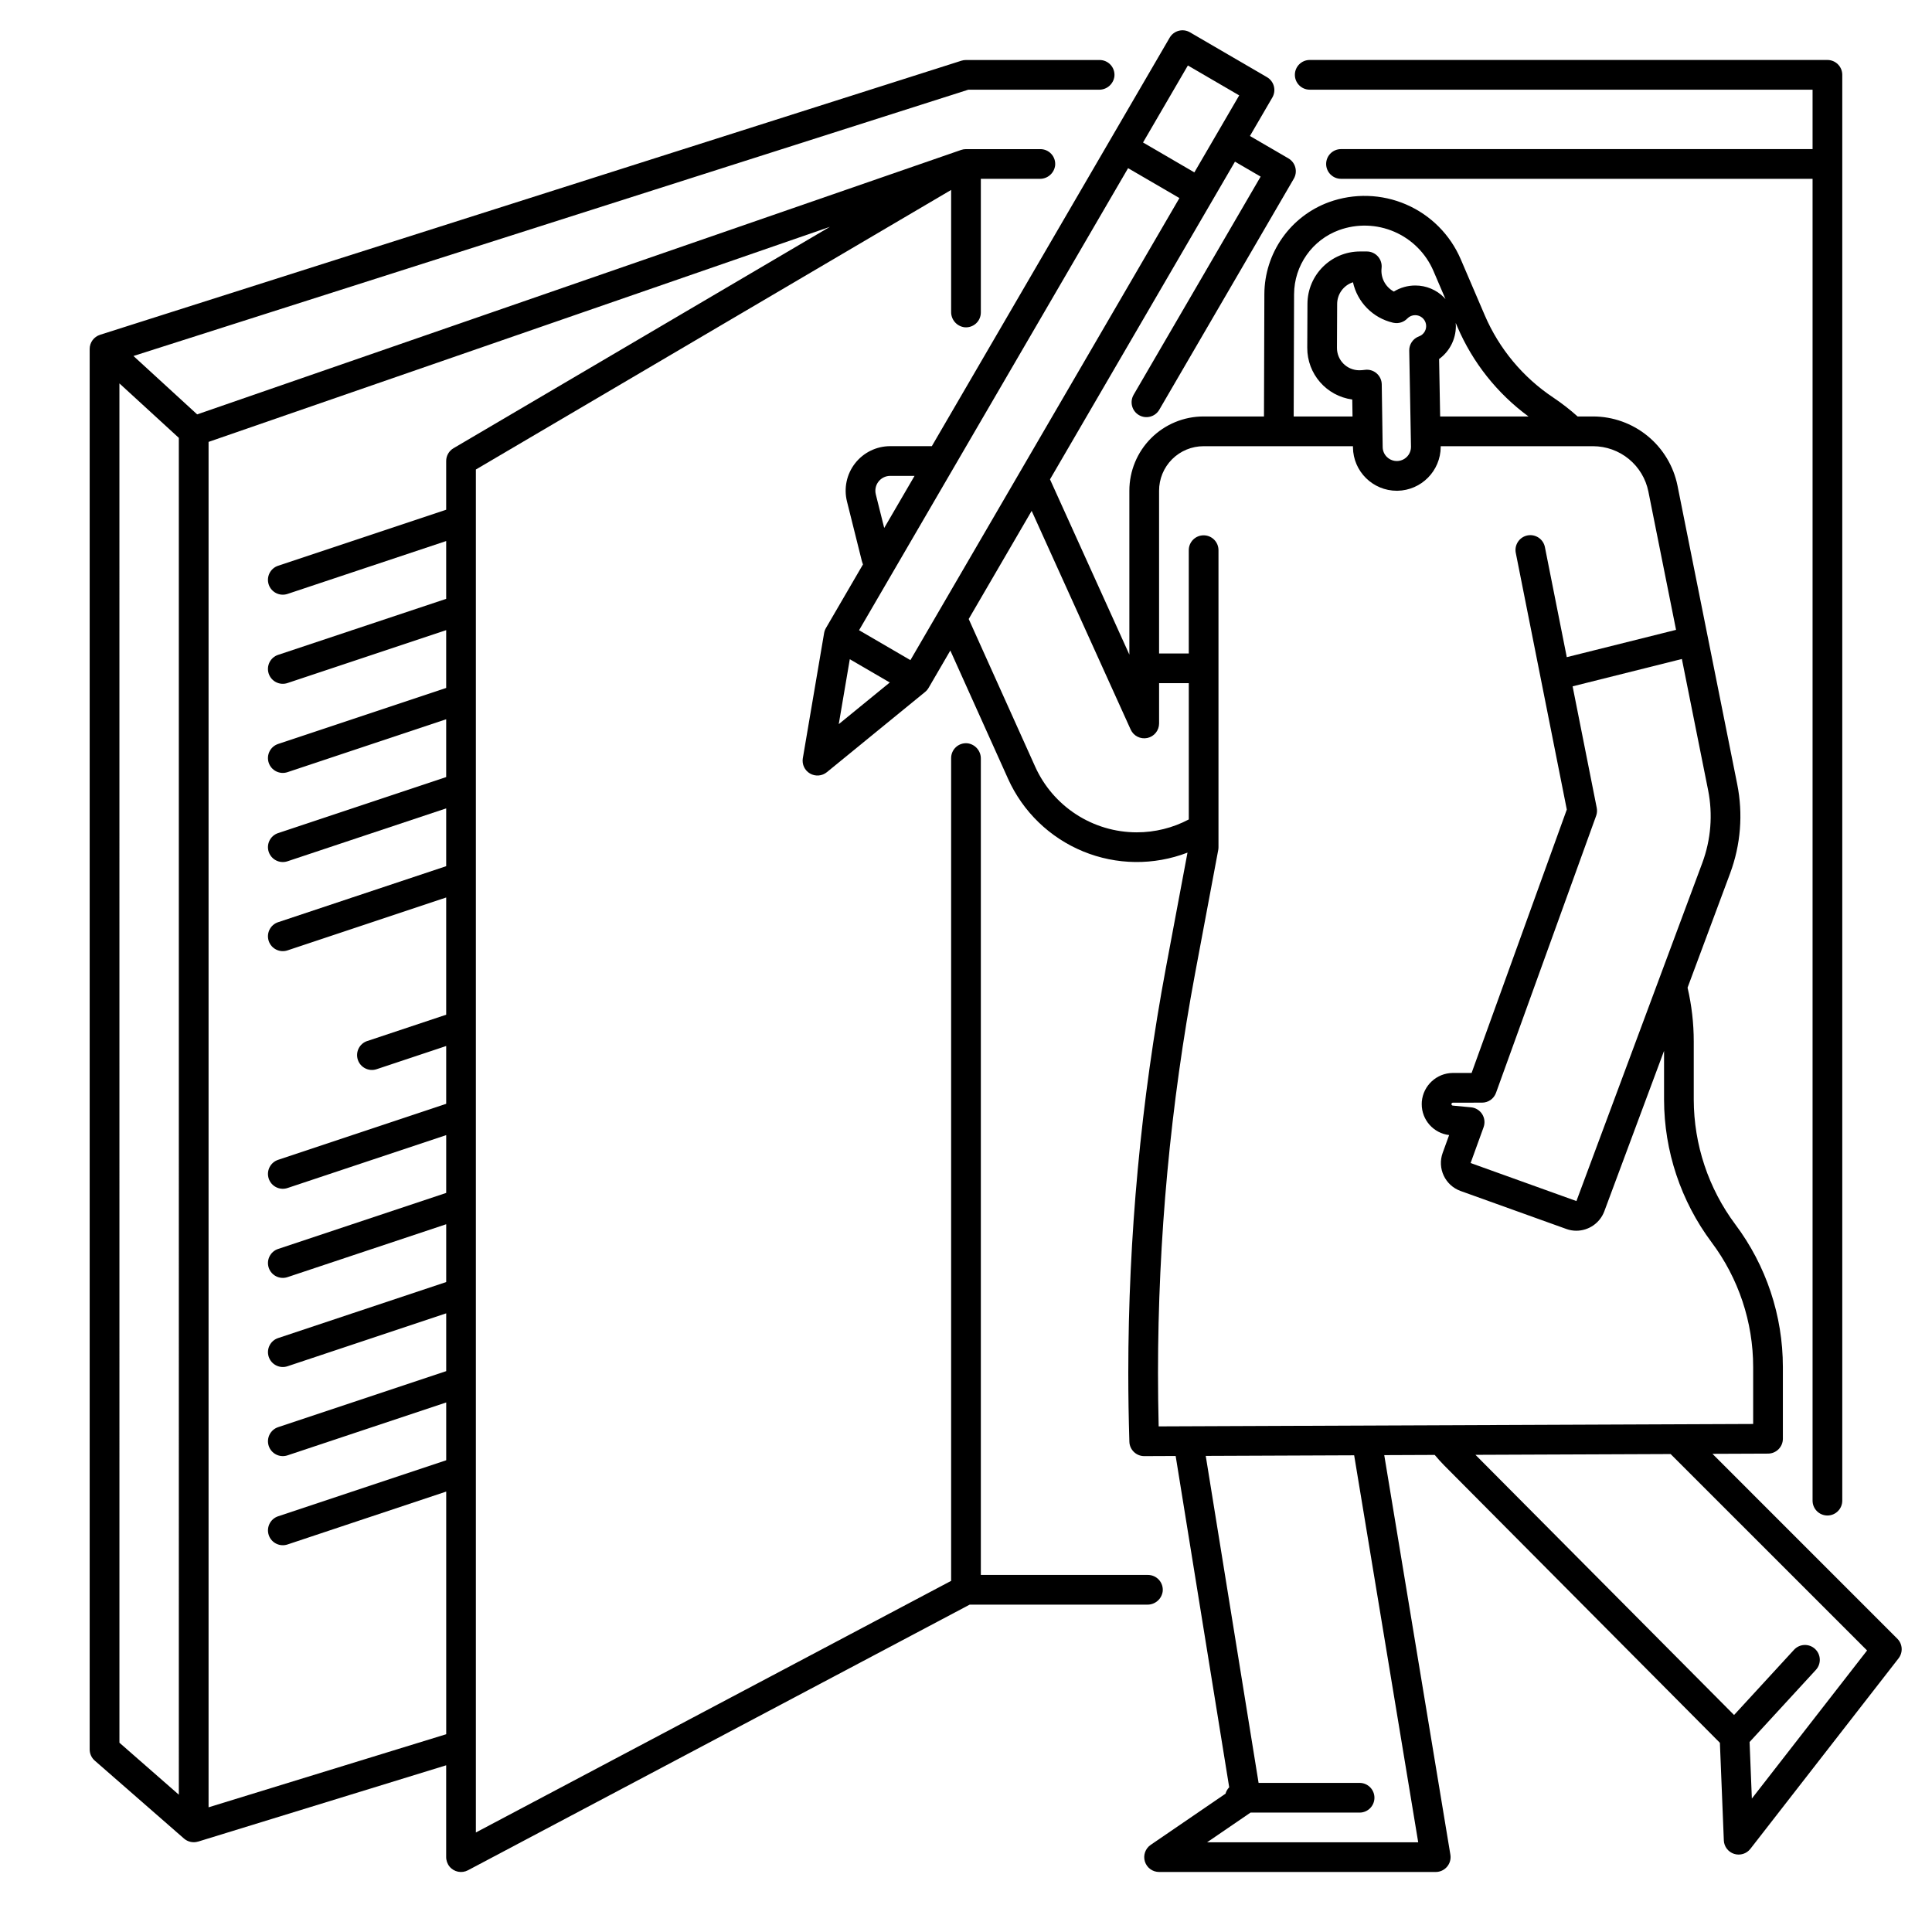
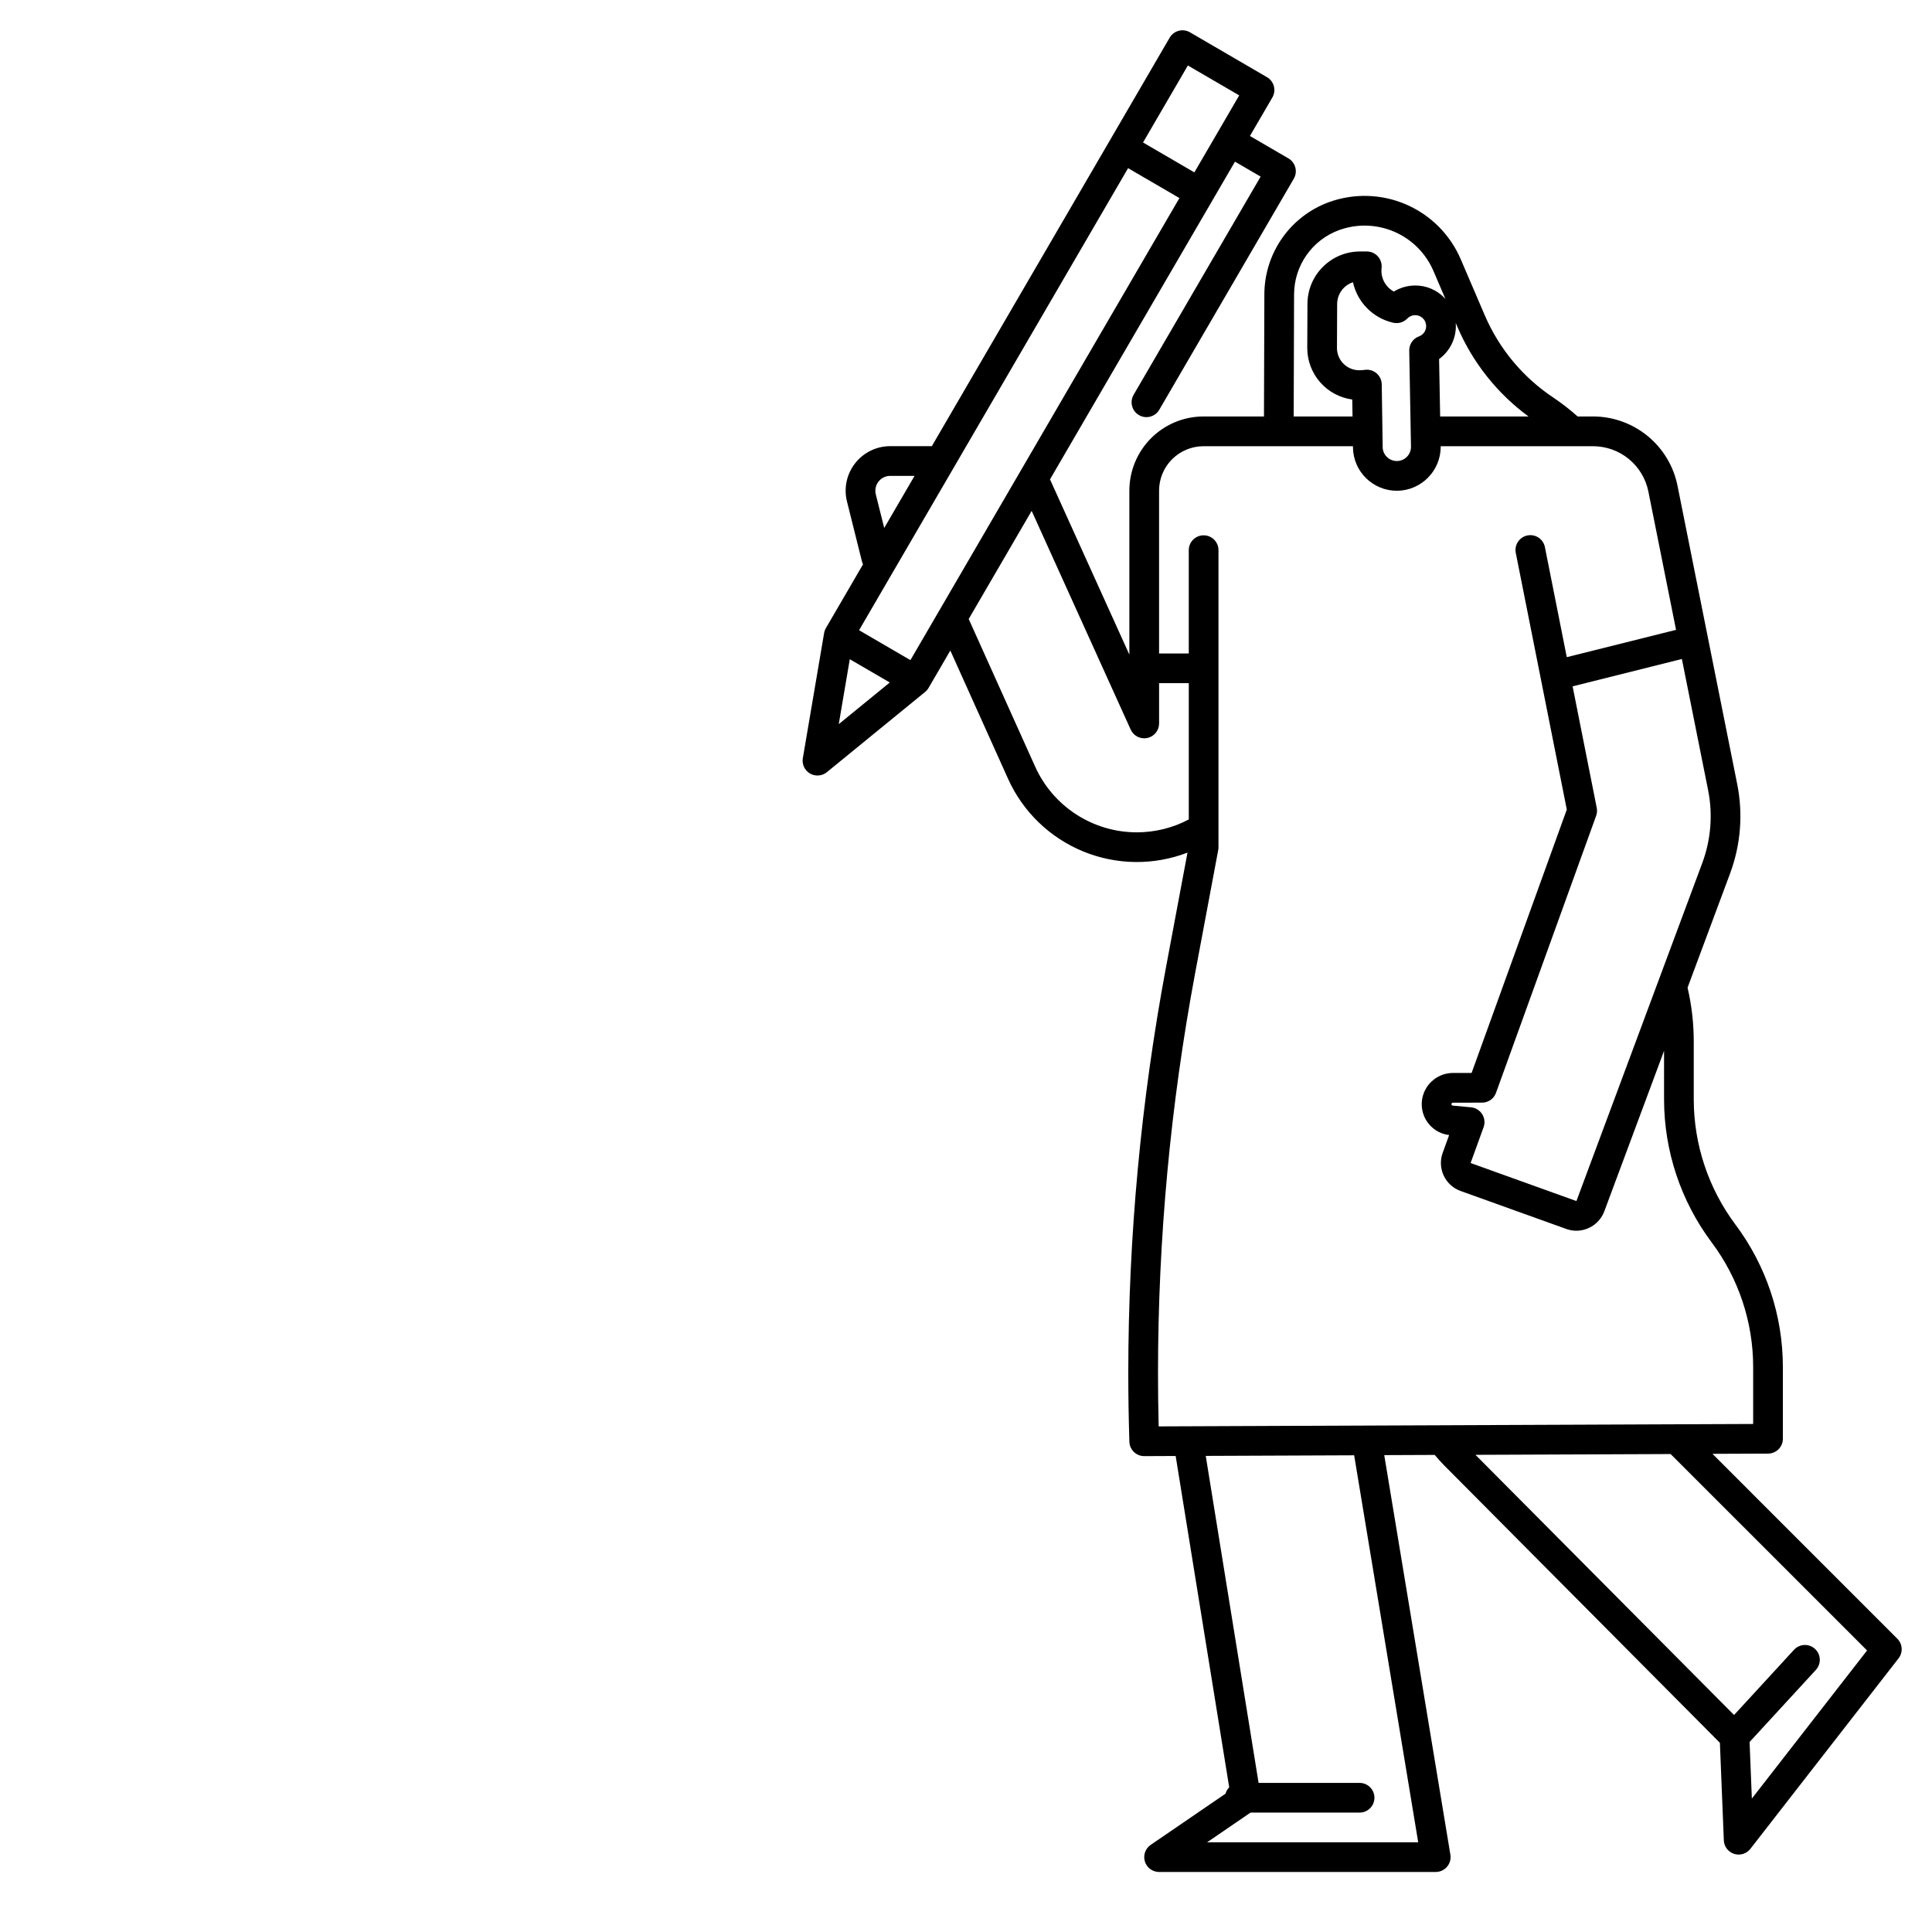
<svg xmlns="http://www.w3.org/2000/svg" fill="#000000" width="800px" height="800px" version="1.1" viewBox="144 144 512 512">
  <g>
-     <path d="m491.09 167.77h133.26v15.746h-124.97c-2.172 0-3.938 1.762-3.938 3.934 0 2.176 1.766 3.938 3.938 3.938h124.97v350.3c0 2.172 1.762 3.938 3.938 3.938 2.172 0 3.934-1.766 3.934-3.938v-377.86c0-1.043-0.414-2.043-1.152-2.781-0.738-0.738-1.738-1.152-2.781-1.152h-137.2c-2.172 0-3.934 1.762-3.934 3.934 0 2.176 1.762 3.938 3.934 3.938z" />
-     <path d="m196.51 632.04 65.73-20.219v24.234c-0.02 0.945 0.293 1.867 0.887 2.602 1.188 1.449 3.231 1.859 4.887 0.984l132.96-70.395h47.07c2.066 0.035 3.828-1.496 4.086-3.547 0.109-1.105-0.254-2.207-1-3.031-0.746-0.824-1.809-1.293-2.918-1.293h-44.281v-216.31c0.035-2.066-1.496-3.828-3.547-4.086-1.105-0.109-2.207 0.254-3.031 1-0.824 0.746-1.293 1.805-1.293 2.918v218.05l-125.95 66.68v-361.2l125.95-74.09v32.309c-0.035 2.07 1.496 3.832 3.551 4.086 1.105 0.109 2.203-0.254 3.027-1 0.824-0.746 1.293-1.805 1.293-2.918v-35.422h15.605c2.07 0.035 3.832-1.496 4.086-3.551 0.109-1.105-0.254-2.207-1-3.027-0.746-0.824-1.805-1.293-2.918-1.293h-19.707c-0.441 0-0.875 0.07-1.289 0.215l-202.46 70.082-16.879-15.477 221.23-70.566h34.645c2.066 0.035 3.832-1.496 4.086-3.551 0.109-1.105-0.254-2.203-1-3.027-0.746-0.824-1.805-1.293-2.918-1.293h-35.422c-0.406 0-0.812 0.062-1.199 0.184l-228.29 72.641v0.004c-1.629 0.52-2.738 2.035-2.738 3.75v371.14c0 1.133 0.488 2.215 1.344 2.961l23.648 20.652c1.027 0.895 2.441 1.199 3.742 0.801zm-5.117-12.426-15.742-13.777-0.004-360.23 15.746 14.434zm72.789-356.83c-1.203 0.707-1.941 2-1.941 3.394v12.906l-44.543 14.848c-2.059 0.688-3.176 2.914-2.488 4.977s2.918 3.176 4.981 2.492l42.051-14.02v15.316l-44.543 14.848c-2.059 0.688-3.176 2.918-2.488 4.981s2.918 3.176 4.981 2.488l42.051-14.016v15.316l-44.543 14.848c-2.059 0.688-3.176 2.918-2.488 4.981s2.918 3.176 4.981 2.488l42.051-14.016v15.316l-44.543 14.848c-2.059 0.688-3.176 2.914-2.488 4.977s2.918 3.18 4.981 2.492l42.051-14.02v15.316l-44.543 14.848c-2.059 0.688-3.176 2.918-2.488 4.981s2.918 3.176 4.981 2.488l42.051-14.016v31.062l-20.926 6.977v-0.004c-2.062 0.688-3.176 2.918-2.488 4.981s2.918 3.176 4.981 2.488l18.434-6.144v15.316l-44.543 14.848c-2.059 0.688-3.176 2.918-2.488 4.981s2.918 3.176 4.981 2.488l42.051-14.016v15.316l-44.543 14.848c-2.059 0.688-3.176 2.918-2.488 4.981s2.918 3.176 4.981 2.488l42.051-14.016v15.316l-44.543 14.848c-2.059 0.688-3.176 2.914-2.488 4.977s2.918 3.18 4.981 2.492l42.051-14.02v15.316l-44.543 14.848c-2.059 0.688-3.176 2.918-2.488 4.981s2.918 3.176 4.981 2.488l42.051-14.016v15.316l-44.543 14.848c-2.059 0.688-3.176 2.918-2.488 4.981s2.918 3.176 4.981 2.488l42.051-14.016v64.305l-62.977 19.367v-361.85l164.67-57z" />
    <path d="m597.82 529.28 14.742-0.059h-0.004c2.168-0.012 3.922-1.77 3.922-3.938v-19.012c-0.004-13.625-4.422-26.883-12.598-37.785-7.129-9.551-10.992-21.145-11.02-33.062v-15.43c0-4.797-0.551-9.578-1.641-14.254l11.285-30.309-0.004 0.004c2.805-7.539 3.457-15.707 1.883-23.598l-15.832-79.141c-1.043-5.164-3.84-9.809-7.914-13.148s-9.176-5.172-14.445-5.18h-4.109c-2.027-1.816-4.18-3.488-6.441-5.004-8.059-5.363-14.379-12.961-18.188-21.859l-6.34-14.789c-2.789-6.512-7.965-11.707-14.465-14.523-6.5-2.812-13.832-3.031-20.488-0.613-4.988 1.828-9.297 5.137-12.352 9.484-3.055 4.344-4.711 9.52-4.742 14.832l-0.105 32.473h-15.988c-5.223-0.008-10.23 2.062-13.926 5.758-3.691 3.691-5.762 8.699-5.758 13.922v43.434l-21.031-46.445 49.02-84.195 6.801 3.961-33.664 57.824h0.004c-1.094 1.879-0.457 4.289 1.418 5.383 1.879 1.094 4.289 0.457 5.383-1.422l35.648-61.227c0.523-0.902 0.672-1.977 0.402-2.988-0.266-1.008-0.922-1.871-1.824-2.394l-10.203-5.941 5.941-10.203c0.523-0.902 0.668-1.977 0.402-2.988-0.266-1.008-0.922-1.871-1.824-2.394l-20.41-11.887c-1.879-1.094-4.289-0.457-5.383 1.422l-63.027 108.25h-11.031c-3.637 0-7.066 1.676-9.305 4.543-2.238 2.863-3.031 6.602-2.148 10.129l3.941 15.77c0.078 0.309 0.195 0.602 0.297 0.898l-9.824 16.875c-0.238 0.41-0.398 0.855-0.477 1.32l-5.637 33.152-0.004 0.004c-0.273 1.617 0.48 3.234 1.898 4.059 1.418 0.828 3.199 0.688 4.473-0.352l26.047-21.27c0.363-0.301 0.672-0.66 0.91-1.07l5.762-9.898 15.301 33.996v0.004c3.926 8.715 11.043 15.598 19.887 19.234 8.84 3.637 18.738 3.75 27.664 0.32l-5.695 30.375c-6.637 35.457-9.984 71.453-9.996 107.53 0 5.953 0.098 12.082 0.289 18.219 0.066 2.125 1.809 3.812 3.934 3.812h0.016l8.316-0.035 14.188 87.793v0.004c-0.465 0.473-0.801 1.059-0.977 1.699l-19.828 13.562c-1.426 0.977-2.047 2.766-1.539 4.414 0.512 1.648 2.035 2.769 3.762 2.769h73.316c1.156 0 2.254-0.508 3-1.391 0.75-0.879 1.07-2.047 0.883-3.188l-17.527-105.89 13.375-0.055c0.797 0.953 1.629 1.891 2.519 2.789l73.055 73.504 1.043 25.836-0.004 0.004c0.062 1.652 1.152 3.086 2.727 3.594 1.574 0.504 3.297-0.027 4.312-1.332l39.273-50.488h-0.004c1.219-1.566 1.082-3.797-0.324-5.199zm-8.105-210.64 6.949 34.742c1.289 6.457 0.754 13.141-1.539 19.312l-33.355 89.598-28.043-10.078 3.445-9.504h-0.004c0.414-1.145 0.277-2.418-0.375-3.449-0.652-1.027-1.746-1.699-2.957-1.812l-4.828-0.453v0.004c-0.211-0.023-0.371-0.207-0.363-0.418 0.016-0.199 0.184-0.355 0.383-0.359l7.734-0.012c1.656 0 3.133-1.039 3.695-2.598l26.539-73.426c0.242-0.672 0.297-1.402 0.156-2.106l-6.394-32.195zm-59.496-88.031c4.051 9.465 10.562 17.672 18.859 23.766h-23.422l-0.281-15.227c2.773-2.016 4.422-5.231 4.445-8.66 0-0.305-0.016-0.605-0.039-0.906zm-43.277-8.684h0.004c0.02-3.699 1.172-7.305 3.301-10.332 2.129-3.031 5.129-5.336 8.605-6.609 4.766-1.734 10.016-1.578 14.672 0.438 4.656 2.016 8.363 5.734 10.359 10.398l3.188 7.441c-0.125-0.141-0.242-0.285-0.375-0.418v-0.004c-2.004-2.035-4.742-3.18-7.602-3.18-2.019-0.008-3.996 0.551-5.715 1.609-2.254-1.223-3.543-3.691-3.246-6.238 0.125-1.117-0.227-2.231-0.973-3.07-0.75-0.836-1.816-1.316-2.941-1.316h-1.797 0.004c-7.68 0-13.91 6.211-13.938 13.887l-0.051 11.625c-0.031 6.922 5.07 12.789 11.926 13.719l0.07 4.5h-15.594zm30.91 36.344v0.039 0.059l0.074 3.938v0.129l0.004-0.004c-0.004 1.512-0.906 2.871-2.301 3.457-1.391 0.586-2.996 0.281-4.078-0.777-0.715-0.695-1.125-1.648-1.129-2.648l-0.062-4.133v-0.023-0.035l-0.184-12.414c-0.016-1.133-0.523-2.207-1.387-2.941-0.863-0.738-2.004-1.062-3.129-0.895-0.488 0.07-0.98 0.105-1.477 0.105-1.566-0.008-3.066-0.641-4.168-1.754s-1.715-2.617-1.707-4.184l0.051-11.633c0.008-2.621 1.699-4.941 4.191-5.754 1.172 5.293 5.262 9.449 10.535 10.699 0.062 0.016 0.125 0.027 0.188 0.039l0.109 0.02c1.305 0.246 2.648-0.188 3.566-1.148 0.547-0.574 1.305-0.895 2.094-0.887h0.02c1.402 0.008 2.598 1.016 2.84 2.394 0.246 1.379-0.531 2.738-1.848 3.223-1.582 0.574-2.625 2.09-2.594 3.773zm-59.055-96.914 13.605 7.922-5.938 10.199-5.945 10.207-13.605-7.922zm-81.984 110.27c0.746-0.957 1.891-1.516 3.102-1.512h6.449l-8.039 13.805-2.231-8.914 0.004 0.004c-0.297-1.18-0.031-2.43 0.715-3.383zm-10.535 64.281 2.926-17.207 10.594 6.168zm18.992-16.965-13.609-7.926 71.293-122.45 13.605 7.922zm59.984 45.637c-5.688-0.004-11.254-1.648-16.027-4.738-4.777-3.086-8.559-7.484-10.898-12.668l-17.613-39.129 16.684-28.656 26.242 57.957v-0.004c0.762 1.695 2.606 2.625 4.422 2.234 1.812-0.391 3.109-2 3.106-3.856v-10.676h7.871v36.121c-4.246 2.246-8.98 3.418-13.785 3.414zm74.586 267.65h-55.949l11.512-7.871h28.902c2.172 0 3.934-1.762 3.934-3.938 0-2.172-1.762-3.934-3.934-3.934h-26.766l-14.004-86.656 39.332-0.16zm-68.781-110.22c-0.117-4.769-0.176-9.512-0.176-14.145 0.008-35.586 3.309-71.098 9.859-106.07l6.102-32.543c0.043-0.242 0.066-0.484 0.066-0.727v-78.723c0-2.172-1.762-3.934-3.934-3.934-2.176 0-3.938 1.762-3.938 3.934v27.375h-7.871v-43.117c-0.008-3.133 1.234-6.141 3.449-8.355 2.219-2.215 5.223-3.457 8.359-3.453h39.57l0.004 0.32c0.074 6.371 5.266 11.492 11.637 11.488h0.141-0.004c6.352-0.109 11.449-5.273 11.48-11.621v-0.188h40.391c3.449 0.008 6.793 1.203 9.461 3.391 2.664 2.188 4.496 5.227 5.18 8.609l7.336 36.668-28.957 7.238-5.789-29.125c-0.191-1.035-0.793-1.945-1.664-2.535-0.871-0.586-1.941-0.805-2.969-0.598-1.031 0.203-1.938 0.812-2.516 1.691-0.582 0.875-0.785 1.945-0.57 2.977l13.512 67.973-25.227 69.801-4.988 0.008v-0.004c-4.285 0.039-7.84 3.332-8.207 7.602-0.02 0.227-0.023 0.438-0.023 0.664-0.008 4.18 3.113 7.703 7.262 8.195l-1.715 4.731c-1.473 4.094 0.648 8.609 4.746 10.086l28.043 10.074v0.004c0.844 0.301 1.734 0.457 2.629 0.457 3.293-0.004 6.242-2.039 7.41-5.117l15.844-42.555v12.949c0.027 13.621 4.445 26.871 12.594 37.785 7.152 9.539 11.02 21.141 11.02 33.062v15.09l-20.25 0.082h-0.004zm157.2 98.633-0.602-14.992 17.574-19.117-0.004 0.004c1.473-1.602 1.367-4.09-0.234-5.562-1.598-1.473-4.09-1.367-5.562 0.234l-15.887 17.285-68.531-68.949 51.719-0.207 52.059 52.055z" />
  </g>
</svg>